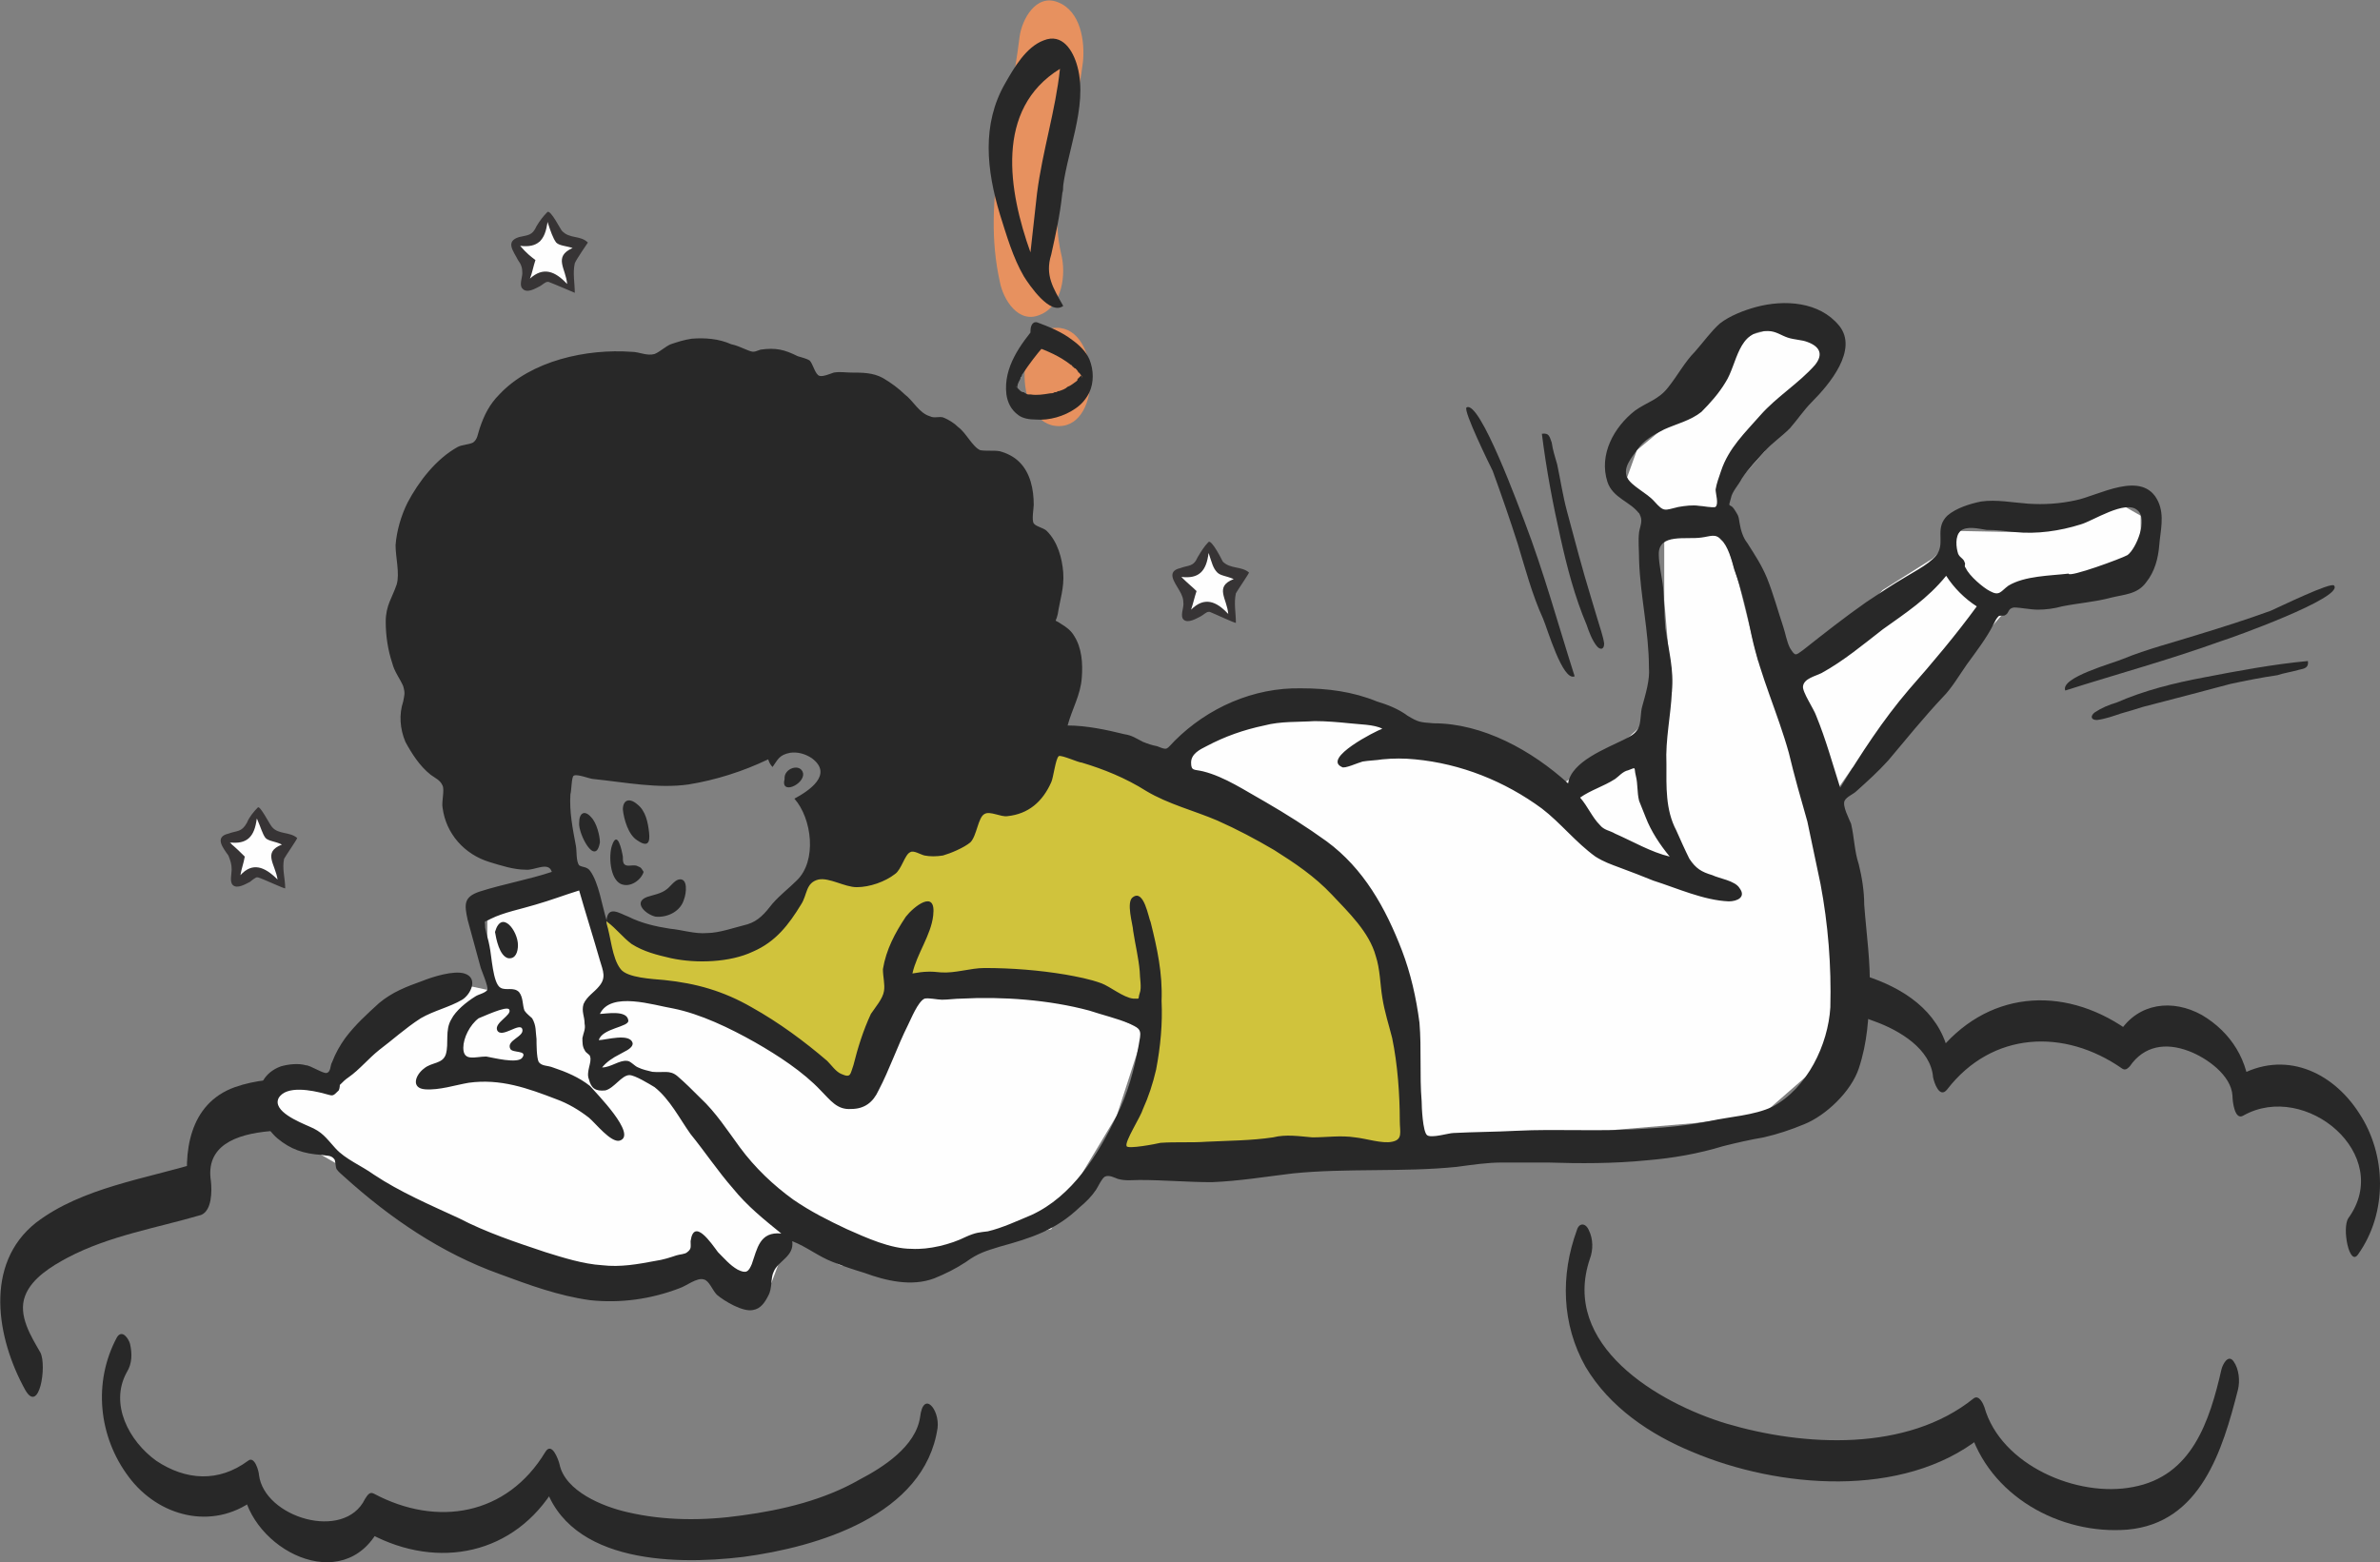
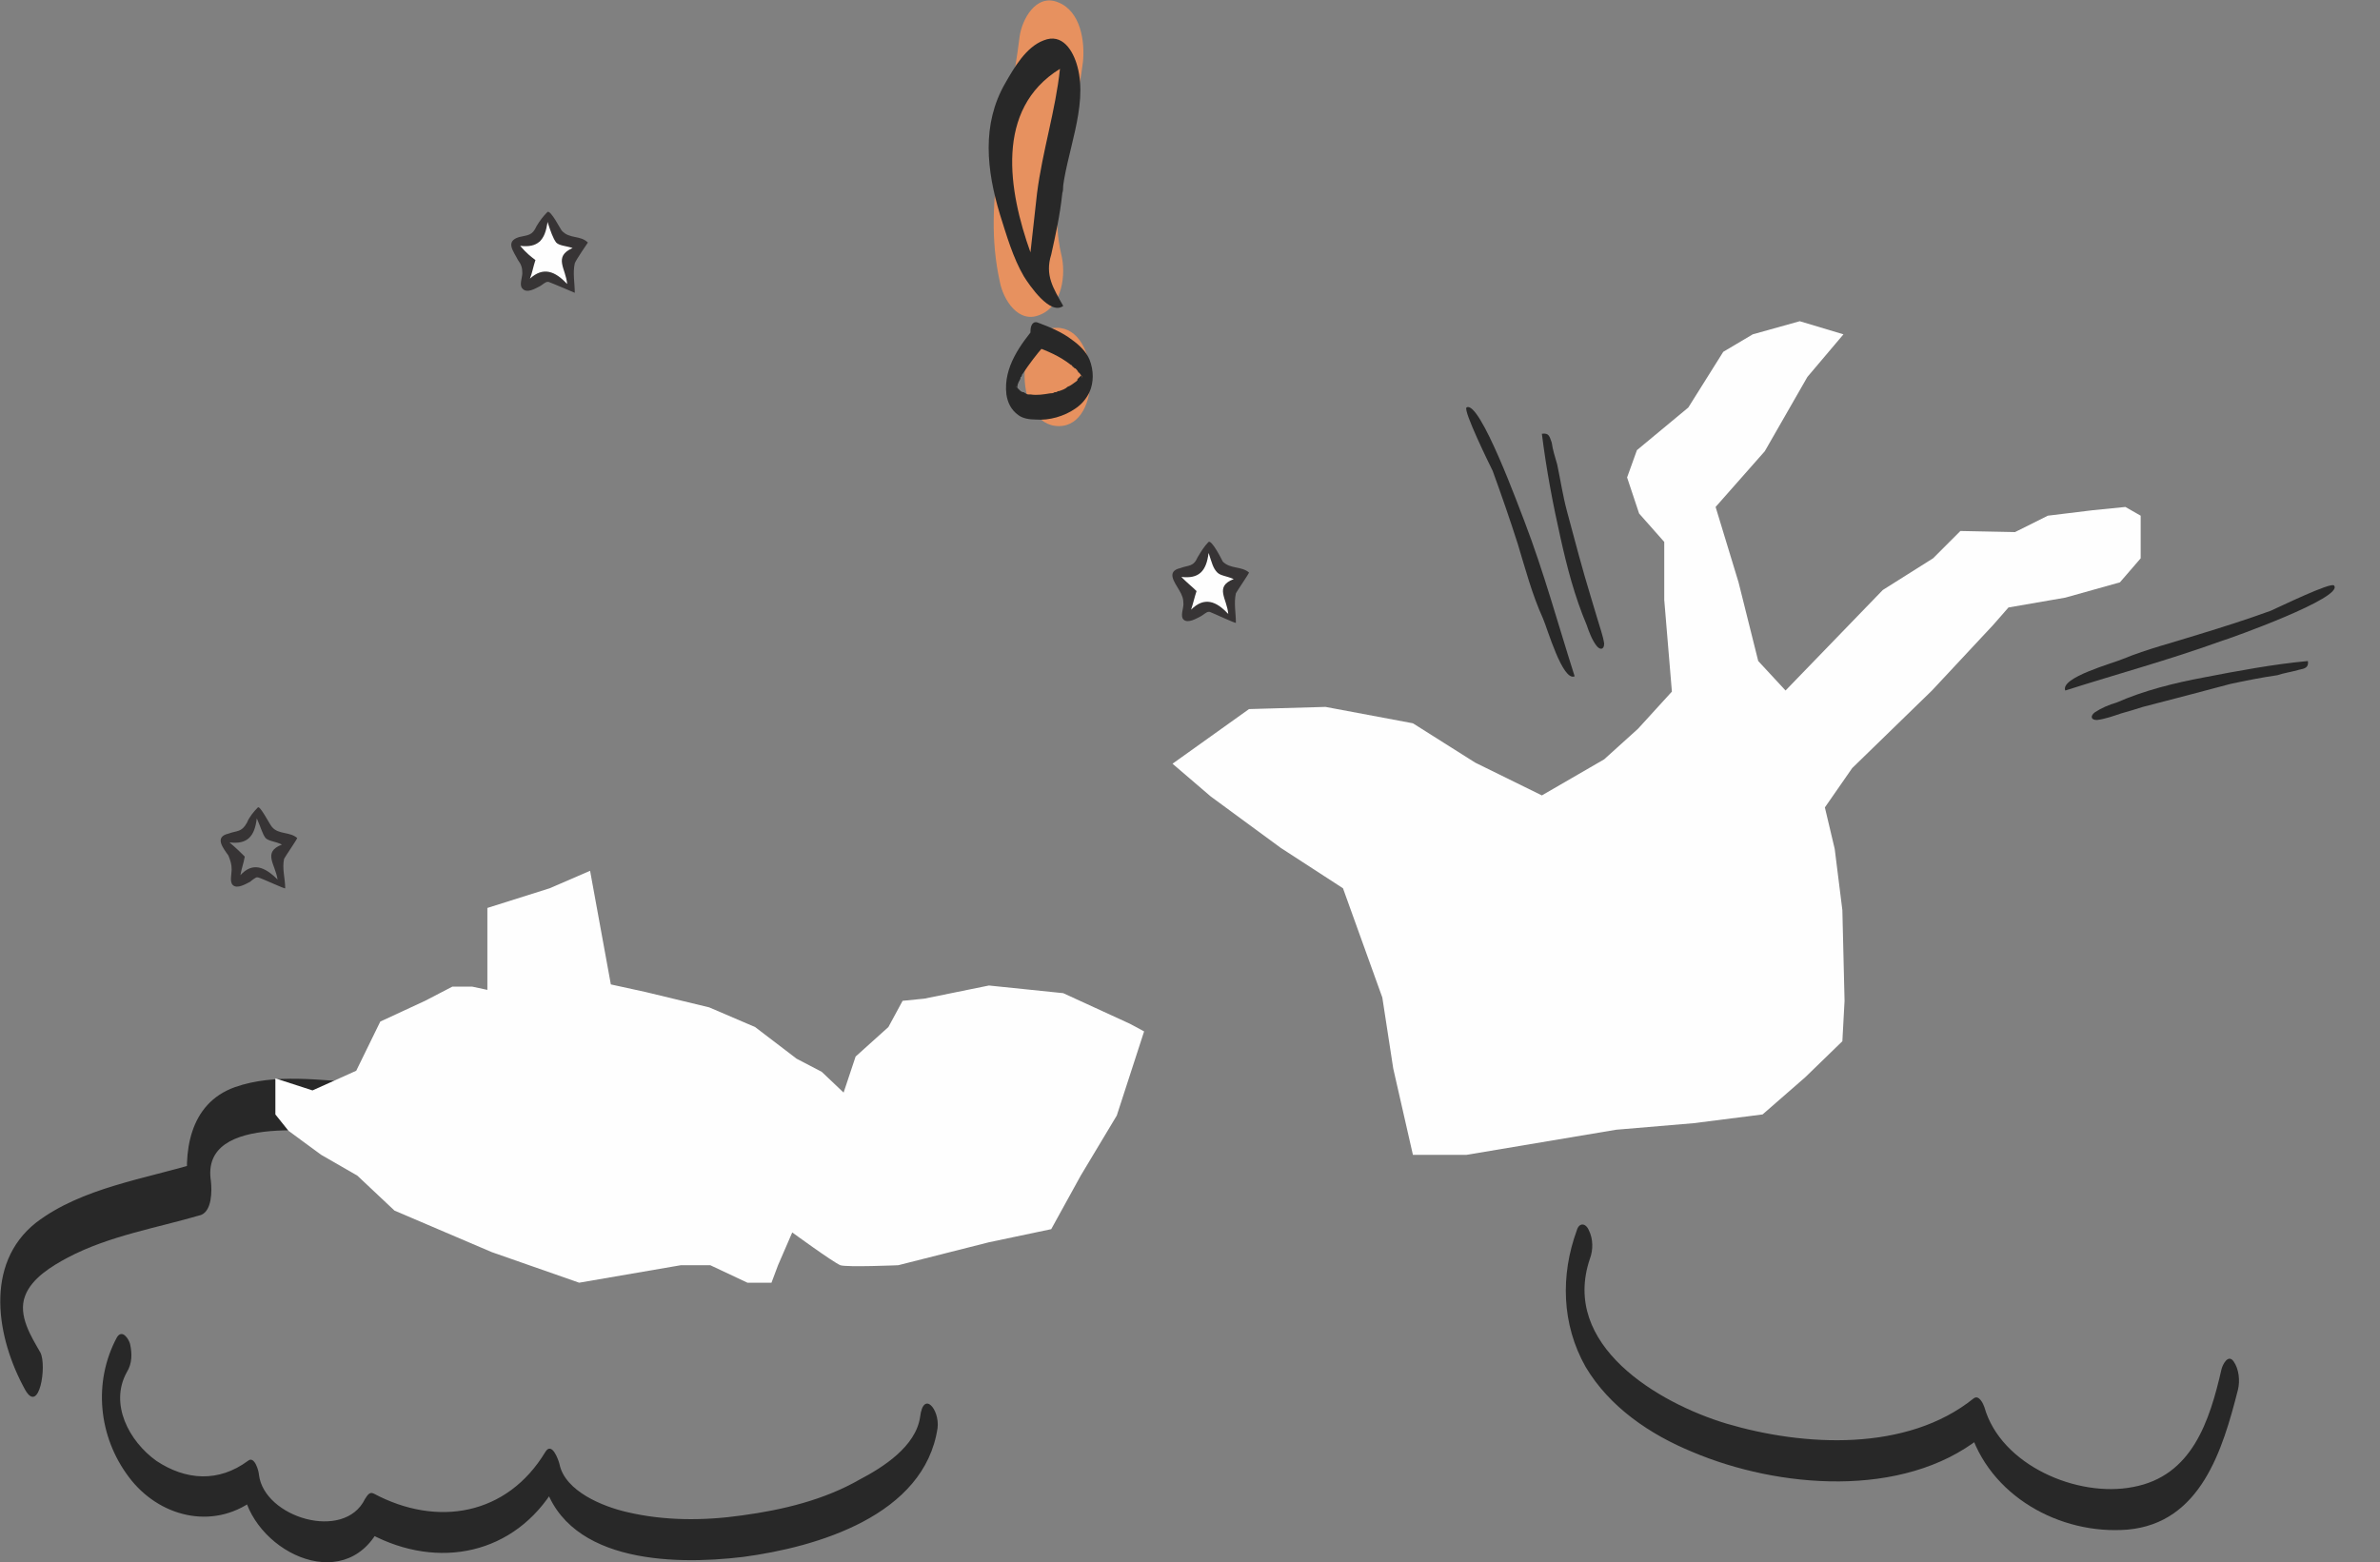
<svg xmlns="http://www.w3.org/2000/svg" xml:space="preserve" width="2178px" height="1430px" version="1.0" style="shape-rendering:geometricPrecision; text-rendering:geometricPrecision; image-rendering:optimizeQuality; fill-rule:evenodd; clip-rule:evenodd" viewBox="0 0 2178 1430">
  <rect x="0" y="0" width="2178" height="1430" fill="#808080" stroke="none" />
  <defs>
    <style type="text/css">  .fil1 {fill:#FEFEFE;fill-rule:nonzero} .fil4 {fill:#373435;fill-rule:nonzero} .fil2 {fill:#E7915F;fill-rule:nonzero} .fil3 {fill:#D0C33C;fill-rule:nonzero} .fil0 {fill:#282828;fill-rule:nonzero}  </style>
  </defs>
  <g id="Capa_x0020_1">
    <g id="_981661296">
      <path class="fil0" d="M521 1059c-6,-42 -22,-86 -71,-83 -21,1 -42,8 -62,12 -19,4 -37,4 -56,3 -38,-2 -80,-9 -117,4 -42,15 -48,60 -42,99 3,-10 6,-20 9,-30 -49,15 -107,23 -149,55 -48,38 -36,106 -10,153 13,23 20,-22 14,-34 -8,-14 -21,-34 -14,-52 6,-16 24,-27 39,-35 38,-20 81,-27 122,-39 10,-4 10,-22 9,-31 -10,-64 108,-44 143,-42 33,2 64,-6 96,-12 13,-3 29,-6 43,-1 19,6 24,28 26,46 1,5 5,22 14,16 8,-5 7,-21 6,-29l0 0z" />
      <path class="fil0" d="M842 1297c-4,27 -34,46 -55,57 -33,19 -71,28 -108,33 -35,5 -71,5 -105,-3 -22,-5 -57,-19 -62,-44 -1,-4 -7,-21 -13,-11 -35,58 -99,69 -157,38 -4,-2 -6,2 -8,5 -19,39 -92,17 -97,-22 0,-3 -4,-18 -10,-13 -27,20 -57,18 -84,0 -25,-18 -43,-52 -27,-81 5,-8 5,-17 3,-26 -1,-4 -7,-14 -12,-6 -22,41 -17,91 11,128 27,36 76,49 114,21 -3,-4 -7,-8 -10,-12 7,57 92,101 125,38 -3,2 -6,3 -8,5 62,33 132,19 169,-43 -4,-4 -8,-7 -12,-11 17,80 118,83 184,75 68,-9 166,-38 178,-118 2,-17 -13,-35 -16,-10l0 0z" />
-       <path class="fil0" d="M1436 991c7,-27 38,-43 62,-53 35,-14 73,-19 110,-20 37,-1 74,4 108,17 22,8 51,25 53,51 1,5 6,20 13,11 41,-53 107,-56 160,-19 3,2 5,0 7,-2 13,-19 33,-22 54,-14 16,6 39,22 40,41 0,5 2,23 10,18 57,-32 138,36 96,94 -6,9 1,45 9,33 27,-38 26,-91 1,-129 -25,-39 -69,-58 -111,-34 4,6 7,12 11,18 -1,-32 -17,-58 -44,-74 -27,-15 -58,-11 -75,15 2,-1 4,-2 6,-2 -59,-41 -129,-35 -174,23 5,3 9,7 13,11 -7,-81 -110,-96 -173,-96 -67,0 -170,17 -191,93 -3,12 9,42 15,18l0 0z" />
      <path class="fil1" d="M252 987l34 11 40 -18 22 -45 41 -19 25 -13 18 0 14 3 0 -75 57 -18 37 -16 19 104 32 7 58 14 42 18 38 29 23 12 20 19 11 -33 30 -27 13 -24 20 -2 59 -12 68 7 61 28 13 7 -25 77 -33 55 -27 49 -57 12 -83 21c0,0 -47,2 -53,0 -7,-3 -44,-30 -44,-30l-13 30 -6 16 -22 0 -34 -16 -27 0 -93 16 -80 -28 -89 -38 -34 -32 -33 -19 -30 -22 -12 -15 0 -33z" />
      <path class="fil1" d="M1073 699l70 -50 70 -2 80 15 57 36 61 30 57 -33 31 -28 31 -34 -7 -84 0 -53 -23 -26 -11 -33 9 -25 47 -39 32 -51 27 -16 43 -12 40 12 -33 39 -39 68 -45 51 21 69 18 72 25 27 89 -92 46 -29 25 -25 50 1 30 -15 41 -5 30 -3 14 8 0 39 -19 22 -50 14 -52 9 -14 16 -56 60 -73 71 -25 36 9 38 7 56 2 83 -2 37 -34 33 -39 34 -63 8 -71 6 -137 23 -49 0 -18 -79 -10 -65 -36 -100 -57 -37 -64 -47 -35 -30z" />
      <path class="fil2" d="M933 34c-9,75 -35,148 -18,224 3,16 17,39 37,30 20,-8 24,-37 19,-56 -13,-57 13,-118 20,-175 2,-19 -2,-47 -23,-55 -20,-8 -33,16 -35,32l0 0z" />
-       <path class="fil3" d="M555 842l4 59 90 21 69 31 54 47 26 -21 33 -73 37 -8 137 15 47 14 -16 80 -17 59 274 -16 -10 -137 -56 -126 -224 -109 -168 22 -117 130 -52 28 -92 -4 -19 -12z" />
-       <path class="fil0" d="M621 805c9,-2 7,13 5,18 -3,11 -15,17 -26,16 -9,-2 -21,-13 -8,-18 6,-2 13,-3 18,-7 3,-2 7,-8 11,-9l0 0zm958 -455c-6,10 -14,19 -22,27 -10,8 -23,11 -34,16 -10,5 -19,10 -25,19 -5,7 -13,16 -9,25 4,8 18,14 25,22 9,10 9,8 22,5 6,-1 13,-2 19,-1 3,0 12,2 15,1 3,-3 0,-12 0,-16 1,-6 3,-11 5,-17 7,-21 22,-35 36,-51 15,-17 35,-29 50,-46 8,-10 4,-17 -7,-21 -5,-2 -12,-2 -18,-4 -6,-2 -11,-6 -18,-6 -28,-1 -28,30 -39,47l0 0zm325 130c-19,6 -40,9 -60,7 -9,-1 -17,-2 -26,-2 -7,-1 -18,-4 -24,1 -5,5 -4,15 -2,21 2,4 5,4 6,8 1,1 -1,3 1,5 3,7 16,18 22,21 9,5 10,0 17,-5 15,-9 38,-9 55,-11 0,4 49,-14 54,-17 8,-6 19,-33 9,-41 -11,-10 -41,10 -52,13l0 0zm-123 47c-17,21 -37,34 -58,49 -18,14 -36,29 -56,40 -6,3 -16,5 -17,12 -1,5 10,21 12,27 9,22 15,44 22,66 19,-31 39,-62 63,-90 22,-25 43,-50 62,-76 -11,-7 -21,-17 -28,-28l0 0zm-1046 181c1,10 -21,20 -17,5 -1,-10 15,-15 17,-5l0 0zm-152 28c8,6 10,17 11,26 1,9 -1,14 -11,7 -8,-5 -12,-19 -13,-28 0,-9 6,-11 13,-5l0 0zm-42 12c5,5 8,17 8,23 -4,23 -20,-8 -19,-18 0,-9 5,-12 11,-5l0 0zm949 -43c-5,1 -9,6 -12,8 -11,7 -22,10 -32,17 7,8 11,18 18,25 4,5 9,5 14,8 16,7 33,17 50,21 -9,-11 -17,-23 -22,-36 -2,-5 -4,-10 -6,-15 -2,-8 -1,-15 -3,-23 -2,-8 1,-8 -7,-5l0 0zm-920 79c0,4 0,7 3,8 3,1 8,-1 11,1 3,1 3,2 5,5 -2,7 -12,15 -21,11 -10,-5 -11,-26 -8,-35 5,-15 9,4 10,10l0 0zm-15 59l0 0 0 0 0 0zm168 -154c-10,2 -11,6 -16,13 -2,-2 -3,-4 -4,-7 -23,11 -48,19 -73,23 -28,4 -58,-2 -87,-5 -3,0 -15,-5 -18,-3 -2,1 -2,14 -3,17 -1,16 2,31 5,47 1,5 0,14 3,18 3,2 7,1 10,5 8,11 11,32 15,45l0 1 0 0c1,-15 12,-7 20,-4 12,6 25,9 38,11 11,1 23,5 34,4 11,0 25,-5 37,-8 10,-3 16,-10 23,-19 7,-8 15,-14 22,-21 19,-18 14,-57 -2,-75 13,-7 36,-22 16,-37 -6,-4 -13,-6 -20,-5l0 0zm-249 176c0,6 -2,13 -9,12 -8,-2 -11,-18 -12,-24 6,-21 21,-1 21,12l0 0zm-36 67c-8,6 -14,18 -14,27 0,13 11,8 21,8 6,1 29,7 33,1 5,-7 -9,-4 -11,-8 -4,-8 13,-11 11,-18 -2,-7 -19,9 -23,1 -3,-7 14,-14 11,-19 -2,-4 -25,7 -28,8l0 0zm1119 -440c-14,2 -39,-4 -39,15 0,10 3,21 4,31 1,12 1,25 2,37 3,20 8,38 6,58 -1,22 -6,44 -5,66 0,21 -1,42 9,61 4,9 8,18 12,26 6,9 11,12 21,15 6,3 21,5 25,12 6,8 -2,12 -10,12 -23,-1 -47,-12 -69,-19 -10,-4 -20,-8 -31,-12 -8,-3 -14,-5 -22,-10 -18,-13 -32,-31 -49,-44 -34,-25 -74,-41 -116,-45 -10,-1 -20,-1 -30,0 -6,1 -12,1 -18,2 -4,1 -17,7 -19,5 -18,-8 31,-33 37,-35 -7,-4 -22,-4 -30,-5 -10,-1 -21,-2 -32,-2 -15,1 -31,0 -46,4 -19,4 -36,10 -53,19 -6,3 -14,7 -14,15 0,8 3,6 11,8 20,5 39,18 57,28 19,11 38,23 56,36 34,25 54,61 69,100 8,21 13,43 16,66 2,24 0,48 2,72 0,5 1,28 5,31 4,3 20,-2 24,-2 19,-1 38,-1 57,-2 39,-2 79,1 119,-2 20,-1 39,-3 59,-7 18,-4 40,-5 57,-13 32,-17 51,-57 53,-91 1,-38 -2,-76 -9,-113 -4,-19 -8,-38 -12,-57 -6,-21 -12,-42 -17,-63 -10,-36 -26,-70 -34,-107 -4,-20 -9,-42 -16,-61 -2,-8 -6,-22 -12,-27 -5,-6 -10,-3 -18,-2l0 0zm-588 200c-3,2 -5,20 -7,24 -8,18 -21,29 -40,31 -6,1 -16,-5 -21,-2 -6,3 -7,20 -13,26 -6,5 -18,10 -25,12 -6,1 -12,1 -17,0 -4,-1 -10,-5 -13,-3 -5,2 -8,16 -14,20 -9,7 -23,12 -35,12 -11,0 -25,-9 -35,-7 -12,3 -10,14 -16,23 -11,18 -23,34 -44,43 -21,10 -52,11 -75,6 -13,-3 -25,-6 -36,-13 -8,-6 -14,-14 -22,-20l-1 -1 0 0c0,1 0,1 0,2 4,12 5,32 13,42 6,8 29,9 40,10 29,3 54,10 80,25 25,14 48,31 69,49 4,4 8,10 13,12 9,4 8,0 11,-8 4,-16 9,-32 16,-47 4,-6 11,-14 12,-21 1,-6 -1,-13 -1,-20 3,-18 11,-33 21,-48 7,-9 28,-26 25,-1 -2,18 -15,35 -19,53 11,-2 17,-2 26,-1 13,1 27,-4 40,-4 25,0 50,2 74,6 11,2 22,4 33,8 8,3 20,13 29,14 7,0 4,1 6,-5 2,-5 0,-14 0,-20 -1,-12 -4,-24 -6,-37 0,-5 -7,-27 0,-31 10,-7 14,19 16,23 6,24 11,47 10,72 1,21 -1,42 -5,63 -3,13 -7,25 -12,36 -2,7 -17,30 -15,34 1,3 27,-2 31,-3 14,-1 28,0 42,-1 20,-1 41,-1 61,-4 12,-3 24,-1 36,0 13,0 26,-2 39,0 10,1 25,6 34,4 10,-2 7,-9 7,-19 0,-24 -2,-52 -7,-76 -3,-12 -7,-24 -9,-37 -2,-12 -2,-26 -6,-38 -6,-22 -25,-40 -40,-56 -16,-17 -34,-29 -53,-41 -17,-10 -34,-19 -52,-27 -21,-9 -45,-15 -65,-27 -19,-12 -39,-20 -59,-26 -3,0 -18,-7 -21,-6l0 0zm-89 222c-6,0 -12,1 -18,1 -4,0 -13,-2 -16,-1 -6,3 -12,18 -15,24 -10,20 -17,41 -27,60 -5,11 -13,17 -25,17 -13,1 -19,-8 -28,-17 -16,-17 -39,-32 -60,-44 -23,-13 -50,-26 -75,-31 -18,-3 -57,-16 -67,5 5,0 25,-4 26,6 1,6 -24,7 -27,18 6,0 29,-7 31,3 0,5 -9,8 -12,10 -6,3 -12,7 -16,12 8,0 16,-7 23,-6 3,0 7,5 10,6 4,2 9,3 13,4 10,1 16,-2 23,4 7,6 14,13 21,20 14,13 25,30 36,45 14,19 31,35 49,48 16,11 32,19 49,27 18,8 40,18 59,18 16,1 36,-4 50,-11 9,-4 12,-4 20,-5 13,-3 28,-10 40,-15 37,-17 61,-55 78,-91 10,-20 16,-42 20,-64 2,-12 4,-15 -8,-20 -12,-5 -25,-8 -37,-12 -37,-10 -80,-13 -117,-11l0 0zm803 -616c18,22 -9,54 -25,70 -7,7 -13,16 -20,24 -8,8 -17,14 -23,21 -7,8 -15,16 -21,25 -3,6 -9,12 -10,18 -3,10 -1,4 3,10 3,5 4,5 5,13 1,6 3,13 7,18 7,11 13,20 18,32 6,15 10,30 15,45 2,6 3,13 6,19 5,8 5,7 12,2 19,-15 38,-30 58,-44 12,-8 24,-16 36,-23 8,-5 26,-14 30,-23 5,-11 -3,-22 8,-33 8,-7 21,-11 31,-13 14,-2 29,1 43,2 15,1 29,0 43,-3 21,-4 62,-29 76,1 6,13 2,27 1,40 -1,12 -4,24 -12,34 -8,11 -20,11 -32,14 -15,4 -30,5 -45,8 -7,2 -15,3 -22,3 -7,0 -16,-2 -22,-2 -6,1 -4,5 -8,7 -1,1 -5,0 -6,1 -2,2 -3,4 -5,8 -6,12 -16,25 -24,36 -7,10 -14,22 -22,30 -17,18 -34,39 -50,58 -9,10 -19,19 -29,28 -3,3 -9,5 -11,9 -2,5 4,16 6,21 3,13 3,25 7,37 3,12 5,25 5,37 2,27 6,53 5,80 -1,24 -2,46 -10,70 -7,21 -30,43 -50,51 -12,5 -24,9 -37,12 -12,2 -25,5 -37,8 -23,7 -46,11 -70,13 -30,3 -61,3 -91,2 -14,0 -28,0 -41,0 -14,0 -27,2 -42,4 -49,5 -101,1 -150,6 -25,3 -49,7 -74,8 -22,0 -44,-2 -66,-2 -7,0 -13,1 -20,-1 -3,-1 -8,-4 -12,-2 -3,2 -6,9 -8,12 -4,6 -9,11 -15,16 -22,21 -44,28 -73,36 -13,4 -20,6 -31,14 -9,6 -19,11 -29,15 -21,8 -45,2 -64,-5 -10,-3 -19,-6 -29,-10 -13,-5 -24,-14 -37,-19 2,14 -13,18 -17,28 -3,6 -1,15 -5,22 -3,6 -7,12 -14,13 -9,2 -26,-8 -33,-14 -4,-4 -7,-13 -12,-14 -6,-2 -16,6 -22,8 -26,10 -54,14 -82,11 -29,-4 -56,-14 -83,-24 -53,-19 -100,-51 -142,-89 -2,-2 -5,-4 -7,-7 -1,-2 -1,-8 -2,-9 -3,-4 -7,-3 -12,-4 -16,-1 -28,-5 -40,-15 -20,-17 -27,-55 3,-66 7,-2 16,-3 23,-1 4,0 16,8 19,7 4,-1 3,-7 5,-10 3,-8 7,-15 12,-22 9,-12 20,-22 31,-32 12,-10 25,-15 39,-20 10,-4 29,-10 39,-7 13,4 6,19 -2,24 -12,7 -26,10 -38,17 -14,9 -26,20 -38,29 -10,8 -18,18 -28,25 -3,2 -5,4 -8,7 0,0 0,3 -1,5 -6,6 -5,5 -13,3 -11,-3 -35,-8 -42,4 -6,12 19,22 28,26 12,5 15,10 24,20 9,10 24,16 35,24 24,16 52,28 78,40 25,13 52,22 79,31 16,5 35,11 52,12 17,2 33,-1 49,-4 7,-1 13,-3 19,-5 3,-1 8,-1 10,-3 4,-3 3,-5 3,-10 3,-22 19,2 25,10 6,6 11,12 18,16 8,4 10,2 13,-5 5,-14 7,-30 27,-28 -16,-13 -31,-25 -44,-41 -14,-16 -26,-34 -39,-50 -10,-14 -19,-32 -33,-43 -5,-3 -18,-11 -23,-11 -7,0 -14,12 -22,14 -9,1 -13,-2 -15,-10 -3,-7 3,-16 1,-21 0,-2 -4,-3 -5,-6 -2,-3 -2,-7 -2,-11 1,-5 3,-8 2,-13 0,-7 -3,-11 -1,-18 3,-7 10,-11 14,-16 7,-8 4,-14 1,-24 -6,-21 -13,-43 -19,-64 -13,4 -26,9 -40,13 -13,4 -29,7 -41,13 -7,4 -5,0 -5,8 1,6 3,11 4,17 2,9 3,34 10,38 5,3 12,-1 17,4 4,5 3,12 5,17 2,3 5,5 7,7 4,7 3,12 4,19 0,4 0,17 2,21 3,4 8,3 13,5 12,4 24,9 34,17 5,6 44,45 27,50 -8,2 -22,-16 -28,-21 -9,-7 -19,-13 -30,-17 -26,-10 -51,-19 -80,-15 -12,2 -27,7 -40,6 -13,-1 -9,-13 -1,-19 7,-6 17,-4 20,-13 3,-10 -1,-22 5,-32 4,-8 14,-16 22,-21 3,-2 9,-3 11,-6 1,-3 -5,-17 -6,-20 -4,-15 -8,-29 -12,-44 -3,-14 -4,-21 11,-26 22,-7 45,-11 66,-18 -3,-10 -16,-1 -24,-2 -11,0 -23,-4 -33,-7 -23,-7 -40,-26 -43,-50 -1,-5 2,-16 0,-20 -2,-5 -7,-7 -11,-10 -10,-8 -17,-19 -23,-30 -5,-12 -6,-25 -2,-37 1,-6 2,-7 0,-14 -3,-7 -8,-13 -10,-21 -4,-12 -6,-25 -6,-38 0,-15 6,-22 10,-34 3,-10 -1,-25 -1,-36 1,-13 5,-27 11,-39 10,-19 26,-40 46,-51 4,-2 10,-2 14,-4 4,-3 4,-7 6,-13 4,-12 9,-22 18,-31 29,-31 80,-42 121,-39 7,0 14,4 21,2 5,-2 10,-7 15,-9 6,-2 12,-4 19,-5 12,-1 25,0 36,5 5,1 9,3 14,5 7,3 7,2 13,0 14,-2 22,0 34,6 3,1 8,2 11,4 3,3 5,13 9,14 3,1 10,-2 13,-3 6,-1 11,0 16,0 10,0 20,0 29,5 7,4 15,10 20,15 8,6 13,17 23,20 4,2 8,0 12,1 5,2 10,5 14,9 7,5 13,18 20,21 5,1 13,0 18,1 7,2 13,5 18,10 10,10 13,25 13,39 0,3 -2,14 0,17 2,3 9,4 12,7 10,10 14,25 15,38 1,14 -3,25 -5,38 -2,9 -4,4 3,9 5,3 9,6 12,11 7,11 8,25 7,38 -1,16 -9,29 -13,44 17,0 36,4 52,8 7,1 11,4 17,7 5,2 8,3 13,4 10,4 8,3 16,-5 30,-30 72,-49 116,-48 24,0 47,3 69,12 10,3 20,7 28,13 10,6 11,6 24,7 45,0 90,25 123,55 3,-20 35,-32 51,-40 6,-3 10,-5 13,-10 3,-5 2,-15 4,-21 3,-11 7,-24 6,-35 0,-33 -8,-66 -9,-98 0,-9 -1,-18 0,-26 1,-6 4,-11 0,-17 -8,-11 -24,-14 -29,-29 -8,-25 6,-50 25,-65 11,-8 22,-10 31,-22 8,-10 15,-23 24,-32 8,-9 15,-19 23,-26 9,-7 22,-12 33,-15 26,-7 58,-5 76,17z" />
+       <path class="fil3" d="M555 842z" />
      <path class="fil0" d="M2112 605c1,6 -3,7 -8,8 -7,2 -14,3 -20,5 -14,2 -29,5 -43,8 -26,7 -53,14 -80,21 -6,2 -13,4 -20,6 -6,2 -14,5 -22,6 -6,0 -6,-4 -2,-7 6,-4 13,-7 20,-9 25,-11 53,-18 80,-23 31,-6 63,-12 95,-15z" />
      <path class="fil0" d="M1890 632c-5,-12 44,-25 53,-29 22,-9 46,-15 68,-22 23,-7 45,-14 67,-22 7,-3 56,-27 58,-23 9,11 -94,48 -104,51 -47,17 -95,30 -142,45z" />
      <path class="fil0" d="M1411 397c7,-1 7,3 9,8 1,7 3,13 5,20 3,14 5,28 9,43 7,26 14,53 22,79 2,7 4,13 6,20 2,7 5,15 6,22 0,6 -4,6 -7,2 -4,-5 -7,-13 -9,-19 -11,-26 -18,-53 -24,-80 -7,-31 -13,-63 -17,-95z" />
      <path class="fil0" d="M1441 619c-11,5 -25,-44 -29,-53 -10,-22 -16,-45 -23,-68 -7,-22 -15,-45 -23,-67 -3,-6 -27,-55 -24,-58 12,-8 49,94 53,104 18,47 31,95 46,142z" />
      <path class="fil1" d="M475 223l19 -2 9 -22 10 17 17 7 -8 13 1 26 -20 -10c0,0 -20,14 -20,12 -1,-2 0,-22 0,-22l-8 -19z" />
      <path class="fil4" d="M524 227c-6,-2 -12,-2 -15,-5 -3,-4 -5,-10 -8,-19 -2,17 -9,24 -25,22 6,7 10,10 14,13 -2,6 -3,12 -5,17 12,-11 23,-7 34,5 -1,-14 -13,-25 5,-33zm-22 31c-1,0 -1,0 -1,0 -2,0 -5,3 -7,4 -4,2 -12,7 -16,2 -3,-3 0,-10 0,-14 0,-5 -1,-8 -4,-12 -4,-8 -12,-17 1,-21 8,-2 12,-1 16,-10 3,-5 6,-9 10,-13 3,-2 12,16 13,17 7,8 17,4 24,11 0,0 -11,16 -12,19 -2,9 0,18 0,27 0,0 -21,-9 -24,-10z" />
      <path class="fil1" d="M1080 525l19 -2 9 -22 10 18 17 6 -8 13 1 26 -20 -10c0,0 -20,14 -20,12 -1,-2 0,-21 0,-21l-8 -20z" />
      <path class="fil4" d="M1129 530c-7,-3 -12,-3 -15,-6 -4,-4 -5,-9 -8,-18 -2,17 -9,24 -25,22 6,6 10,9 14,13 -2,6 -3,11 -5,17 12,-12 23,-8 34,4 -1,-14 -13,-25 5,-32zm-22 30c-1,0 -1,0 -1,0 -2,0 -5,3 -7,4 -4,2 -12,7 -16,3 -3,-3 0,-10 0,-14 0,-5 -1,-8 -4,-13 -4,-7 -12,-17 1,-20 8,-3 12,-1 16,-10 3,-5 6,-10 10,-14 3,-2 12,16 13,18 7,7 17,4 24,10 0,1 -11,17 -12,19 -2,9 0,18 0,27 0,1 -21,-9 -24,-10z" />
-       <path class="fil1" d="M210 768l18 -2 9 -22 11 18 16 6 -8 13 1 26 -20 -10c0,0 -19,14 -20,12 -1,-2 0,-21 0,-21l-7 -20z" />
      <path class="fil4" d="M258 773c-6,-3 -12,-3 -15,-6 -3,-4 -4,-9 -8,-18 -2,17 -9,24 -25,22 7,6 10,9 14,13 -1,6 -3,11 -4,17 11,-12 22,-8 34,4 -2,-14 -14,-25 4,-32zm-22 30c0,0 0,0 -1,0 -1,0 -5,3 -6,4 -4,2 -12,7 -16,3 -3,-3 -1,-10 -1,-14 0,-5 -1,-8 -3,-13 -5,-7 -13,-17 0,-20 8,-3 12,-1 17,-10 2,-5 6,-10 10,-14 2,-2 11,16 13,18 6,7 16,4 23,10 0,1 -11,17 -12,19 -2,9 1,18 1,27 0,1 -21,-9 -25,-10z" />
      <path class="fil2" d="M969 390c40,0 38,-90 -2,-90 -40,0 -39,90 2,90l0 0z" />
      <path class="fil0" d="M972 178c-2,19 -6,37 -10,55 -6,19 2,31 11,47 -12,9 -31,-19 -36,-27 -10,-17 -16,-38 -22,-57 -12,-40 -17,-82 5,-120 8,-14 19,-33 35,-39 17,-7 27,9 31,24 10,37 -11,80 -14,117zm-23 -1c5,-39 17,-76 21,-114 -60,37 -47,112 -27,168l6 -54z" />
      <path class="fil0" d="M972 178c1,-4 1,-9 1,-13 0,4 -1,9 -1,13z" />
      <path class="fil0" d="M949 177l3 -21 -3 21z" />
      <path class="fil0" d="M949 297c-15,18 -31,39 -28,64 1,7 4,14 11,19 4,3 10,4 16,4 12,1 26,-3 36,-10 6,-4 10,-9 13,-15 4,-9 4,-20 0,-30 -3,-7 -9,-13 -16,-18 -9,-7 -21,-12 -32,-16 -5,-1 -6,5 -6,8 0,3 0,6 1,9 0,2 1,5 3,5 11,4 23,9 33,17 1,0 1,1 2,2 1,0 1,0 1,1 1,0 3,1 1,0 1,1 2,2 3,4 1,0 1,1 2,2 0,0 0,0 1,1 0,1 -2,-3 -1,-1 1,1 1,1 1,2 0,0 0,1 0,1 -1,-4 0,-2 0,-1 0,0 0,0 0,1 1,1 0,-4 0,-2 0,0 0,1 0,1 0,2 0,-4 0,-2 0,0 0,1 0,1 0,2 0,-4 0,-2 0,0 0,1 0,1 0,2 1,-3 0,-2 0,1 0,1 0,2 1,-4 0,-1 0,0 -1,1 -1,2 0,0 0,0 -1,1 -1,1 -1,1 -2,2 -3,3 0,1 0,1 0,1 0,0 1,-1 0,0 0,0 -1,1 -1,1 -3,2 -5,4 -8,5 -2,2 -5,3 -8,4 -1,0 -1,0 -1,0 0,0 -1,1 -1,1 -1,0 2,-1 1,-1 -1,1 -2,1 -3,1 -1,1 -3,1 -4,1 -6,1 -12,2 -18,1 -1,0 -1,0 -2,0 -1,0 -3,-1 -1,0 -1,-1 -2,-1 -3,-2 -2,0 -3,-1 -4,-2 0,0 0,0 -1,-1 -1,0 2,2 1,1 -1,0 -1,-1 -1,-1 0,0 -1,-1 -1,-1 0,0 0,-1 -1,-1 0,-1 2,3 1,1 0,-1 -1,-1 -1,-2 1,3 1,2 0,1 0,-2 1,3 1,1 0,0 0,0 0,-1 -1,-1 -1,-3 0,2 0,0 0,0 0,-1 0,0 0,-1 0,-1 0,5 0,3 0,2 0,0 0,0 0,0 0,-1 0,-1 0,-1 0,0 0,-1 0,-1 0,-2 -1,3 0,2 0,-1 0,-3 0,-4 1,-2 0,2 0,1 0,0 0,-1 0,-1 1,-1 1,-2 1,-2 1,-2 2,-3 2,-5 1,0 1,-1 1,-1 1,-2 -1,1 0,0 0,-1 1,-2 1,-2 6,-9 12,-17 19,-25 1,-2 2,-5 2,-7 0,-3 0,-6 -1,-9 -1,-3 -4,-7 -7,-4l0 0z" />
      <path class="fil0" d="M2033 1253c-11,48 -27,98 -81,108 -51,10 -121,-20 -136,-73 -1,-3 -5,-12 -10,-8 -61,49 -155,44 -226,23 -63,-19 -152,-72 -125,-151 3,-8 3,-18 -1,-26 -3,-7 -9,-7 -11,0 -15,41 -14,86 8,125 22,37 59,62 98,78 78,33 192,43 263,-13 -3,-3 -7,-6 -10,-9 18,62 83,98 145,93 67,-6 87,-73 101,-128 2,-8 1,-19 -4,-26 -5,-7 -10,3 -11,7l0 0z" />
    </g>
  </g>
</svg>